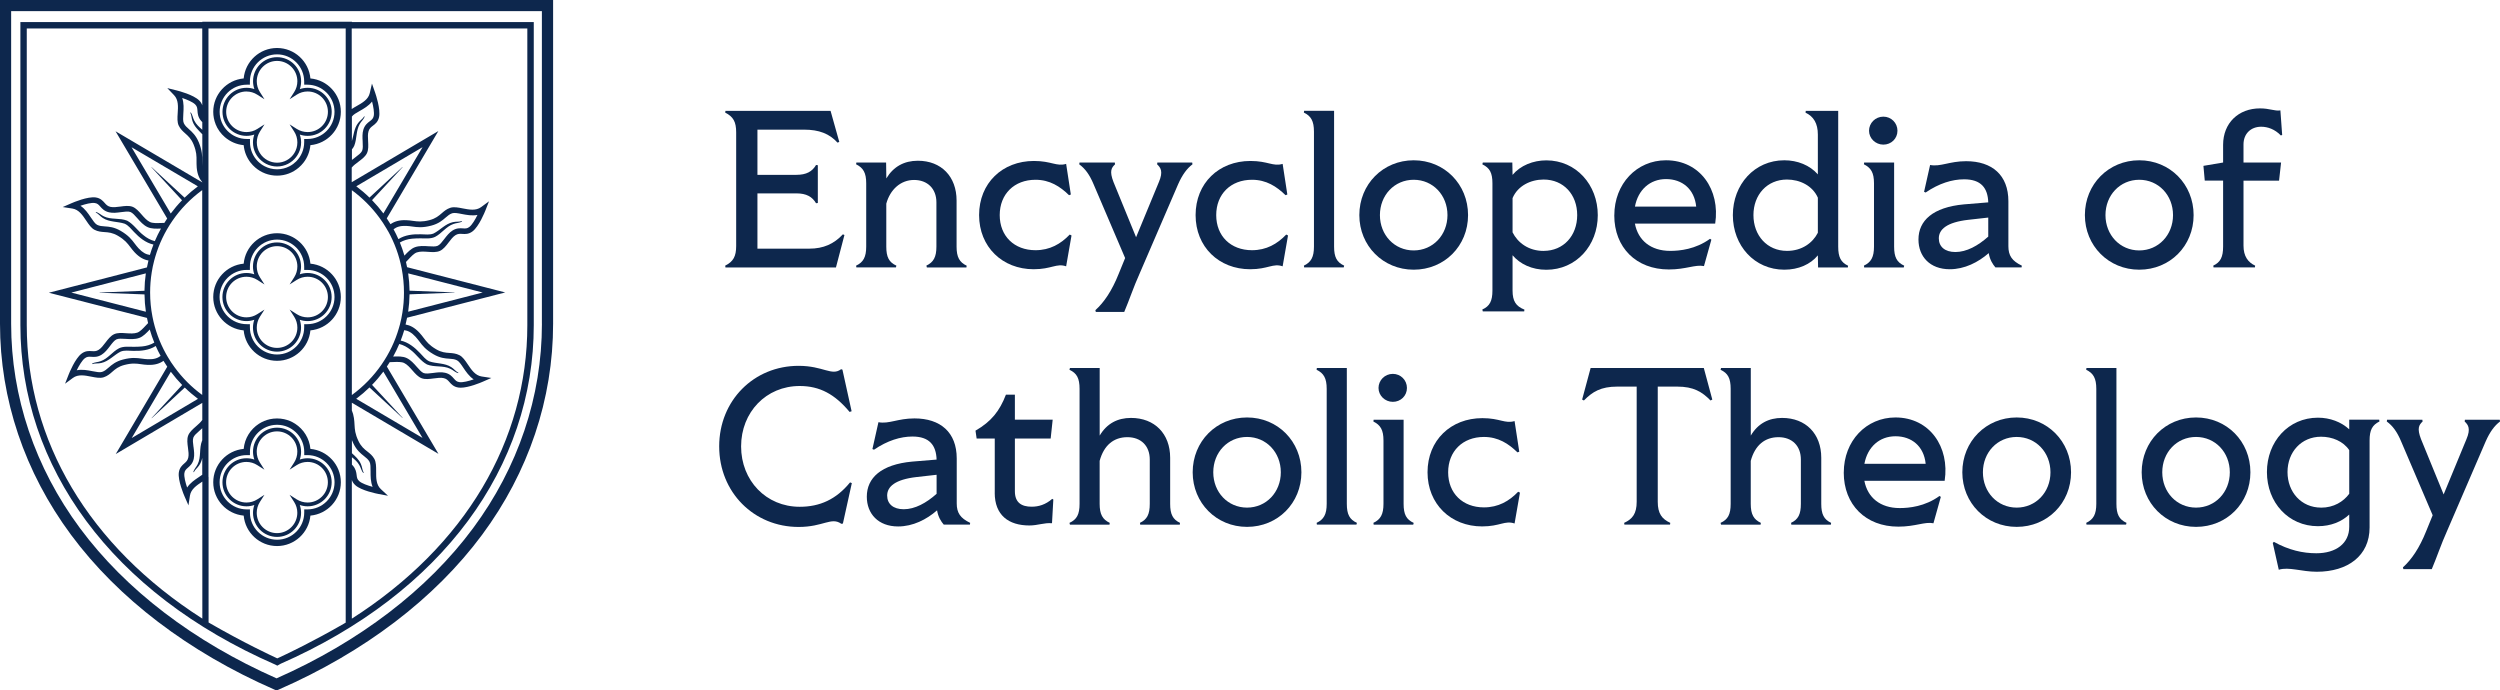
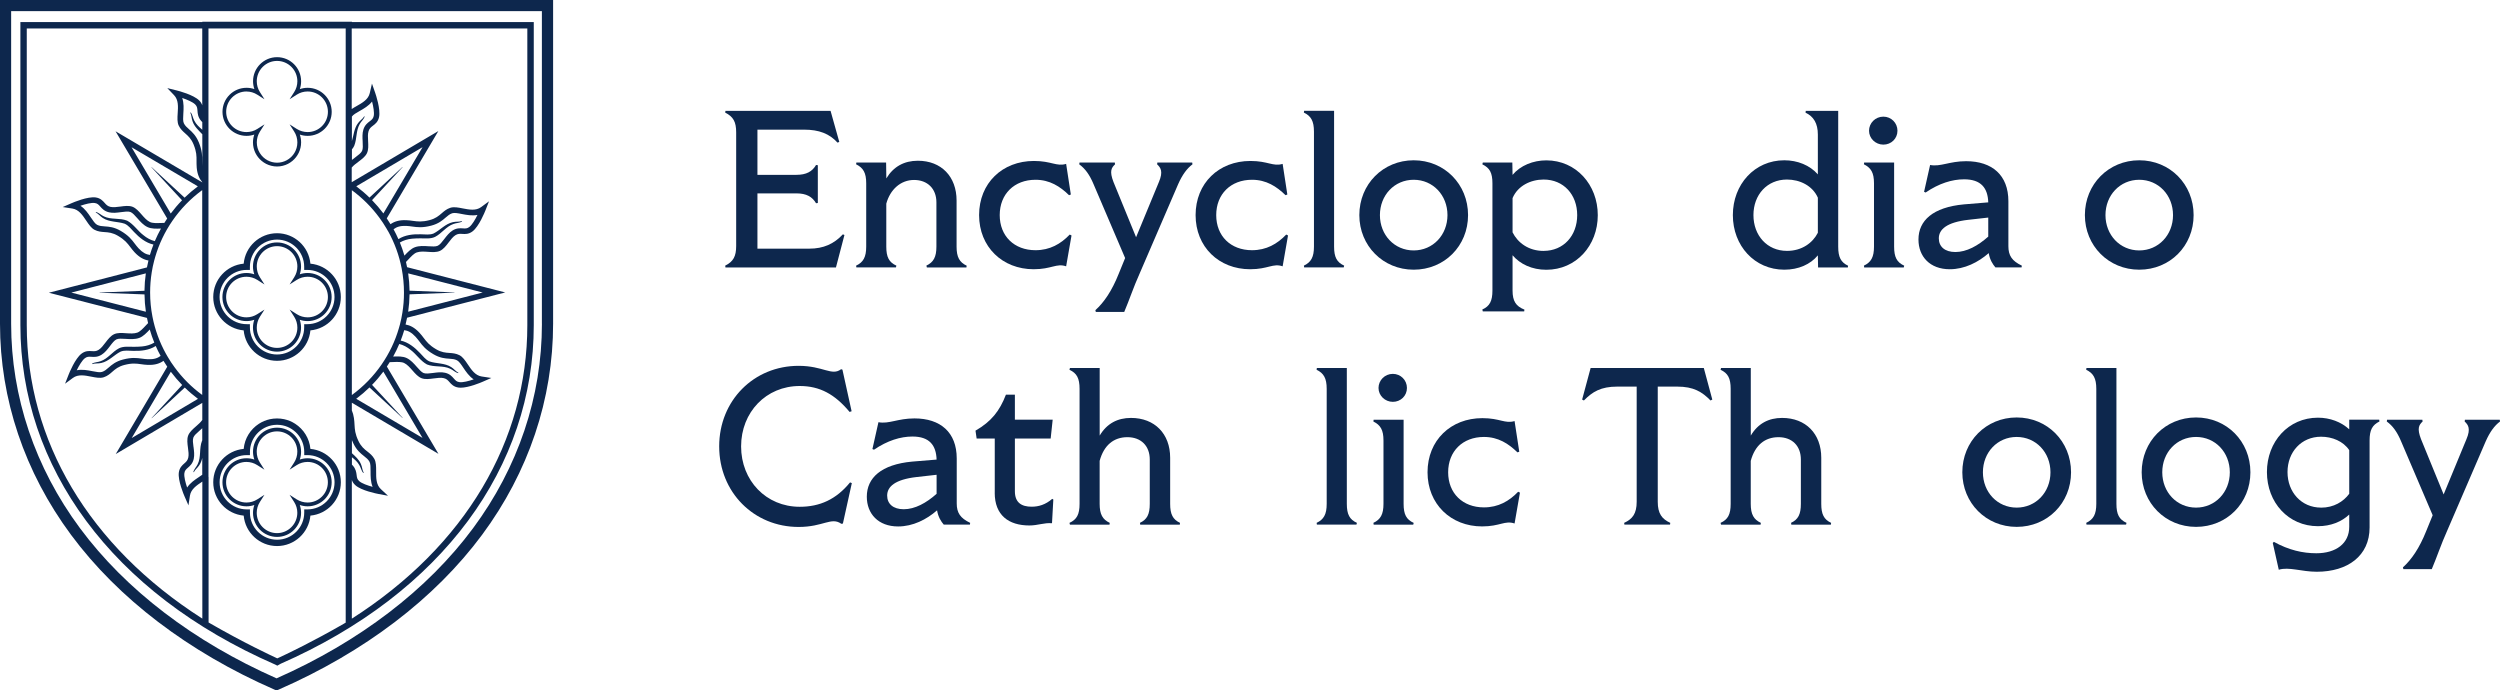
<svg xmlns="http://www.w3.org/2000/svg" viewBox="0 0 659.46 182.14" id="Layer_2">
  <defs>
    <style>.cls-1{fill:#0d274d;stroke-width:0px;}</style>
  </defs>
  <g id="Final_Logos">
    <path d="m189.71,117.74c0-12.1,9.15-21.24,20.95-21.24,6.55,0,8.73,2.77,11.21.89l.35.12,2.42,10.97-.53.18c-3.89-4.66-7.85-6.84-13.16-6.84-8.85,0-15.46,6.9-15.46,15.93s6.61,15.93,15.46,15.93c5.31,0,9.62-1.95,13.28-6.43l.47.18-2.36,10.68-.41.06c-2.66-1.89-4.72.83-11.27.83-11.8,0-20.95-9.15-20.95-21.24Z" class="cls-1" />
    <path d="m247.18,134.62c-2.77,2.42-6.37,4.25-10.27,4.25-5.25,0-8.26-3.36-8.26-7.85,0-4.96,3.78-8.5,11.98-9.26l6.43-.53c-.12-3.78-1.89-6.08-6.37-6.08-3.13,0-6.61,1.06-10.15,3.48l-.41-.18,1.59-7.08c2.77.53,5.07-1,9.5-1,6.84,0,11.15,3.66,11.15,10.56v11.86c0,2.48.94,3.89,3.54,5.13l-.06.47h-6.9c-.71-.83-1.48-2.01-1.77-3.78Zm-8.79-.29c2.95,0,5.96-1.65,8.67-4.07v-5.02l-5.25.59c-5.72.65-7.79,2.54-7.79,4.9,0,2.18,1.59,3.6,4.37,3.6Z" class="cls-1" />
    <path d="m262.4,130.01v-14.34h-4.78l-.3-2.07c4.19-2.42,6.37-5.19,8.03-9.5h2.36v6.61h9.97l-.53,4.96h-9.44v13.92c0,3.01,1.77,4.07,4.42,4.07,1.83,0,3.66-.53,5.43-2.07l.29.18-.35,6.25c-2.07-.18-3.72.59-5.96.59-5.49,0-9.15-2.71-9.15-8.62Z" class="cls-1" />
    <path d="m300.69,137.92c1.89-.89,2.6-2.24,2.6-5.02v-11.68c0-3.6-2.3-5.9-5.9-5.9s-6.2,2.12-7.32,6.25v11.33c0,2.77.77,4.13,2.66,5.02l-.06.47h-10.44l-.12-.47c1.95-.89,2.66-2.24,2.66-5.02v-30.33c0-2.77-.71-4.13-2.66-5.02l.12-.47h7.85v17.82c1.89-3.19,4.72-4.66,8.26-4.66,6.25,0,10.33,4.19,10.33,10.5v12.16c0,2.77.71,4.13,2.6,5.02l-.06.47h-10.44l-.06-.47Z" class="cls-1" />
-     <path d="m314.61,124.58c0-8.14,6.25-14.46,14.34-14.46s14.34,6.31,14.34,14.46-6.25,14.4-14.34,14.4-14.34-6.31-14.34-14.4Zm14.34,9.32c5.07,0,8.91-4.07,8.91-9.32s-3.83-9.32-8.91-9.32-8.91,4.07-8.91,9.32,3.83,9.32,8.91,9.32Z" class="cls-1" />
    <path d="m347.3,137.92c1.89-.89,2.66-2.24,2.66-5.02v-30.33c0-2.77-.77-4.13-2.66-5.02l.06-.47h7.91v35.82c0,2.77.71,4.13,2.66,5.02l-.12.47h-10.44l-.06-.47Z" class="cls-1" />
    <path d="m362.28,137.92c1.89-.89,2.66-2.24,2.66-5.02v-16.7c0-2.77-.77-4.07-2.66-5.01l.06-.47h7.91v22.19c0,2.77.71,4.13,2.66,5.02l-.12.47h-10.44l-.06-.47Zm5.13-39.3c2.07,0,3.72,1.65,3.72,3.72s-1.65,3.66-3.72,3.66-3.78-1.65-3.78-3.66,1.65-3.72,3.78-3.72Z" class="cls-1" />
    <path d="m376.56,124.58c0-8.44,6.14-14.28,14.46-14.28,4.66,0,5.96,1.53,8.5.77l1.24,8.08-.47.18c-2.36-2.3-5.08-4.07-8.85-4.07-5.61,0-9.44,3.78-9.44,9.32s3.83,9.26,9.44,9.26c3.78,0,6.67-1.65,9.03-4.13l.47.24-1.42,8.14c-2.54-.88-3.83.77-8.56.77-8.26,0-14.4-5.9-14.4-14.28Z" class="cls-1" />
    <path d="m431.73,132.37v-30.39h-5.13c-4.31,0-6.55,1.36-8.79,3.66l-.47-.24,2.24-8.32h29.86l2.24,8.32-.47.24c-2.24-2.3-4.48-3.66-8.79-3.66h-5.13v30.39c0,3.13,1.12,4.54,3.3,5.55l-.06.47h-12.04l-.06-.47c2.18-1,3.3-2.42,3.3-5.55Z" class="cls-1" />
    <path d="m472.44,137.92c1.89-.89,2.6-2.24,2.6-5.02v-11.68c0-3.6-2.3-5.9-5.9-5.9s-6.2,2.12-7.32,6.25v11.33c0,2.77.77,4.13,2.66,5.02l-.06.47h-10.44l-.12-.47c1.95-.89,2.66-2.24,2.66-5.02v-30.33c0-2.77-.71-4.13-2.66-5.02l.12-.47h7.85v17.82c1.89-3.19,4.72-4.66,8.26-4.66,6.25,0,10.33,4.19,10.33,10.5v12.16c0,2.77.71,4.13,2.6,5.02l-.06.47h-10.44l-.06-.47Z" class="cls-1" />
-     <path d="m486.36,124.64c0-8.32,5.9-14.52,13.63-14.52,9.03,0,14.34,7.79,12.98,16.7h-21.18c.83,4.43,4.19,7.2,9.32,7.2,2.48,0,6.67-.41,10.5-3.19l.35.24-1.95,6.96c-2.3-.47-4.72.89-9.26.89-8.62,0-14.4-5.78-14.4-14.28Zm21.6-2.3c-.47-4.66-3.72-7.26-7.96-7.26s-7.38,2.83-8.2,7.26h16.17Z" class="cls-1" />
    <path d="m517.63,124.58c0-8.14,6.25-14.46,14.34-14.46s14.34,6.31,14.34,14.46-6.25,14.4-14.34,14.4-14.34-6.31-14.34-14.4Zm14.34,9.32c5.07,0,8.91-4.07,8.91-9.32s-3.83-9.32-8.91-9.32-8.91,4.07-8.91,9.32,3.83,9.32,8.91,9.32Z" class="cls-1" />
    <path d="m550.31,137.92c1.89-.89,2.66-2.24,2.66-5.02v-30.33c0-2.77-.77-4.13-2.66-5.02l.06-.47h7.91v35.82c0,2.77.71,4.13,2.66,5.02l-.12.47h-10.44l-.06-.47Z" class="cls-1" />
    <path d="m564.94,124.58c0-8.14,6.25-14.46,14.34-14.46s14.34,6.31,14.34,14.46-6.25,14.4-14.34,14.4-14.34-6.31-14.34-14.4Zm14.34,9.32c5.07,0,8.91-4.07,8.91-9.32s-3.83-9.32-8.91-9.32-8.91,4.07-8.91,9.32,3.83,9.32,8.91,9.32Z" class="cls-1" />
    <path d="m601.11,150.31l-1.59-7.08.29-.3c3.95,2.18,7.61,3.01,11.21,3.01,5.19,0,8.67-2.6,8.67-6.96v-3.25c-2.01,1.89-4.84,3.07-8.26,3.07-7.79,0-13.45-6.25-13.45-14.28s5.67-14.34,13.45-14.34c3.19,0,6.14,1.12,8.26,3.07v-2.54h7.91l.06.47c-1.89.94-2.6,2.24-2.6,5.01v22.95c0,7.49-5.78,11.68-13.93,11.68-4.01,0-7.38-1.36-10.03-.53Zm11.15-16.4c3.36,0,5.9-1.59,7.43-3.66v-11.51c-1.59-2.36-4.48-3.54-7.43-3.54-5.19,0-8.85,4.01-8.85,9.32s3.66,9.38,8.85,9.38Z" class="cls-1" />
    <path d="m639.99,140.1l1.71-4.19-8.32-19.47c-1.06-2.54-2.24-4.13-3.78-5.25l.06-.47h9.32l.06.47c-.94.88-1.53,1.77-.41,4.66l5.96,14.57,6.02-14.57c1.18-2.77.47-3.78-.47-4.66l.06-.47h9.2l.06.47c-1.42,1.06-2.66,2.71-3.78,5.25l-10.15,23.54c-1.65,3.66-2.71,6.96-4.07,10.15h-7.49l-.12-.47c2.3-2.07,4.37-5.13,6.14-9.56Z" class="cls-1" />
    <path d="m191.3,70.07c2.12-1.06,2.89-2.42,2.89-5.19v-29.98c0-2.77-.77-4.13-2.89-5.19l.06-.47h27.73l2.3,8.2-.47.18c-2.12-2.36-4.9-3.42-8.79-3.42h-12.33v11.92h10.27c2.66,0,4.19-.88,5.19-2.6l.47.06v9.97l-.47.06c-1-1.71-2.54-2.6-5.19-2.6h-10.27v14.58h13.69c3.72,0,6.49-1.24,8.85-3.78l.41.18-2.24,8.56h-29.15l-.06-.47Z" class="cls-1" />
    <path d="m244.35,70.07c1.89-.89,2.66-2.24,2.66-5.02v-11.68c0-3.6-2.36-5.9-5.9-5.9s-6.31,2.54-7.32,6.25v11.33c0,2.77.71,4.13,2.66,5.02l-.12.47h-10.44l-.06-.47c1.89-.89,2.66-2.24,2.66-5.02v-16.7c0-2.77-.77-4.07-2.66-5.01l.06-.47h7.85l.06,4.19c1.89-3.13,4.72-4.66,8.32-4.66,6.2,0,10.21,4.19,10.21,10.5v12.16c0,2.77.77,4.13,2.66,5.02l-.06.47h-10.44l-.12-.47Z" class="cls-1" />
    <path d="m258.27,56.74c0-8.44,6.14-14.28,14.46-14.28,4.66,0,5.96,1.53,8.5.77l1.24,8.08-.47.18c-2.36-2.3-5.08-4.07-8.85-4.07-5.61,0-9.44,3.78-9.44,9.32s3.83,9.26,9.44,9.26c3.78,0,6.67-1.65,9.03-4.13l.47.24-1.42,8.14c-2.54-.88-3.83.77-8.56.77-8.26,0-14.4-5.9-14.4-14.28Z" class="cls-1" />
    <path d="m295.08,72.26l1.71-4.19-8.32-19.47c-1.06-2.54-2.24-4.13-3.78-5.25l.06-.47h9.32l.06.47c-.94.88-1.53,1.77-.41,4.66l5.96,14.57,6.02-14.57c1.18-2.77.47-3.78-.47-4.66l.06-.47h9.2l.06.47c-1.42,1.06-2.66,2.71-3.78,5.25l-10.15,23.54c-1.65,3.66-2.71,6.96-4.07,10.15h-7.49l-.12-.47c2.3-2.07,4.37-5.13,6.14-9.56Z" class="cls-1" />
    <path d="m315.38,56.74c0-8.44,6.14-14.28,14.46-14.28,4.66,0,5.96,1.53,8.5.77l1.24,8.08-.47.18c-2.36-2.3-5.08-4.07-8.85-4.07-5.61,0-9.44,3.78-9.44,9.32s3.83,9.26,9.44,9.26c3.78,0,6.67-1.65,9.03-4.13l.47.24-1.42,8.14c-2.54-.88-3.83.77-8.56.77-8.26,0-14.4-5.9-14.4-14.28Z" class="cls-1" />
    <path d="m343.94,70.07c1.89-.89,2.66-2.24,2.66-5.02v-30.33c0-2.77-.77-4.13-2.66-5.02l.06-.47h7.91v35.82c0,2.77.71,4.13,2.66,5.02l-.12.47h-10.44l-.06-.47Z" class="cls-1" />
    <path d="m358.57,56.74c0-8.14,6.25-14.46,14.34-14.46s14.34,6.31,14.34,14.46-6.25,14.4-14.34,14.4-14.34-6.31-14.34-14.4Zm14.34,9.32c5.07,0,8.91-4.07,8.91-9.32s-3.83-9.32-8.91-9.32-8.91,4.07-8.91,9.32,3.83,9.32,8.91,9.32Z" class="cls-1" />
    <path d="m391.02,81.64c1.95-.88,2.66-2.24,2.66-5.02v-28.26c0-2.77-.71-4.07-2.66-5.01l.12-.47h7.79l.06,3.25c2.07-2.48,5.43-3.83,8.91-3.83,7.85,0,13.57,6.43,13.57,14.46s-5.72,14.4-13.57,14.4c-3.78,0-6.9-1.47-8.91-3.83v9.32c0,2.77.88,4.13,3.13,5.02l-.06.47h-10.92l-.12-.47Zm16.17-15.46c5.25,0,8.85-4.01,8.85-9.44s-3.6-9.38-8.85-9.38c-3.42,0-6.84,1.65-8.2,4.9v9.03c1.36,2.71,4.19,4.9,8.2,4.9Z" class="cls-1" />
-     <path d="m425.83,56.8c0-8.32,5.9-14.52,13.63-14.52,9.03,0,14.34,7.79,12.98,16.7h-21.18c.83,4.43,4.19,7.2,9.32,7.2,2.48,0,6.67-.41,10.5-3.19l.35.24-1.95,6.96c-2.3-.47-4.72.89-9.26.89-8.62,0-14.4-5.78-14.4-14.28Zm21.6-2.3c-.47-4.66-3.72-7.26-7.96-7.26s-7.38,2.83-8.2,7.26h16.17Z" class="cls-1" />
    <path d="m479.52,67.36c-1.95,2.36-5.07,3.78-8.85,3.78-7.85,0-13.57-6.31-13.57-14.4s5.72-14.46,13.57-14.46c3.48,0,6.73,1.3,8.85,3.72v-10.5c0-2.95-1.12-4.78-3.25-5.78l.06-.47h8.56v35.82c0,2.77.71,4.13,2.6,5.02l-.06.47h-7.85l-.06-3.19Zm-8.14-1.18c3.95,0,6.79-2.12,8.14-4.78v-9.26c-1.42-3.19-4.78-4.78-8.14-4.78-5.25,0-8.85,4.01-8.85,9.38s3.6,9.44,8.85,9.44Z" class="cls-1" />
    <path d="m491.67,70.07c1.89-.89,2.66-2.24,2.66-5.02v-16.7c0-2.77-.77-4.07-2.66-5.01l.06-.47h7.91v22.19c0,2.77.71,4.13,2.66,5.02l-.12.47h-10.44l-.06-.47Zm5.13-39.3c2.07,0,3.72,1.65,3.72,3.72s-1.65,3.66-3.72,3.66-3.78-1.65-3.78-3.66,1.65-3.72,3.78-3.72Z" class="cls-1" />
    <path d="m524.59,66.77c-2.77,2.42-6.37,4.25-10.27,4.25-5.25,0-8.26-3.36-8.26-7.85,0-4.96,3.78-8.5,11.98-9.26l6.43-.53c-.12-3.78-1.89-6.08-6.37-6.08-3.13,0-6.61,1.06-10.15,3.48l-.41-.18,1.59-7.08c2.77.53,5.07-1,9.5-1,6.84,0,11.15,3.66,11.15,10.56v11.86c0,2.48.94,3.89,3.54,5.13l-.06.47h-6.9c-.71-.83-1.48-2.01-1.77-3.78Zm-8.79-.29c2.95,0,5.96-1.65,8.67-4.07v-5.02l-5.25.59c-5.72.65-7.79,2.54-7.79,4.9,0,2.18,1.59,3.6,4.37,3.6Z" class="cls-1" />
    <path d="m549.96,56.74c0-8.14,6.25-14.46,14.34-14.46s14.34,6.31,14.34,14.46-6.25,14.4-14.34,14.4-14.34-6.31-14.34-14.4Zm14.34,9.32c5.07,0,8.91-4.07,8.91-9.32s-3.83-9.32-8.91-9.32-8.91,4.07-8.91,9.32,3.83,9.32,8.91,9.32Z" class="cls-1" />
-     <path d="m583.82,70.07c1.89-.89,2.6-2.24,2.6-5.02v-17.41h-4.84l-.35-3.89,5.19-.88v-4.66c0-5.78,4.07-9.62,9.74-9.62,2.6,0,3.84.77,5.37.53l.47,6.49-.35.12c-1.59-1.65-3.48-2.3-5.19-2.3-2.71,0-4.66,1.83-4.66,4.66v4.78h9.91l-.53,4.78h-9.38v17.17c0,2.77,1.18,4.37,3.07,5.25l-.06.47h-10.92l-.06-.47Z" class="cls-1" />
    <path d="m0,0v85.39c0,19.9,6.48,39.15,18.74,55.69,12.45,16.8,30.99,30.91,53.62,40.81l.59.26.59-.26c22.62-9.9,41.17-24.01,53.62-40.81,12.26-16.54,18.74-35.8,18.74-55.69V0H0Zm142.95,85.39c0,19.26-6.28,37.91-18.16,53.94-12.03,16.24-29.95,29.93-51.84,39.61-21.89-9.68-39.81-23.37-51.85-39.61C9.22,123.3,2.94,104.65,2.94,85.39V2.94h140v82.45Z" class="cls-1" />
    <path d="m22.75,137.42c5.72,7.72,12.79,14.83,21.03,21.13,8.39,6.42,18.02,12.03,28.63,16.67l.08.03.66.34.8-.45s.01,0,.03-.02c0,0,.02-.01.03-.02,10.51-4.61,20.06-10.19,28.39-16.56,8.23-6.3,15.3-13.41,21.03-21.13,5.68-7.66,10.03-15.93,12.95-24.6,2.93-8.69,4.42-17.79,4.42-27.03V5.82h-47.97v-.08h-39.46v.08H5.38v79.97c0,9.24,1.48,18.34,4.41,27.03,2.92,8.66,7.28,16.94,12.96,24.6Zm28.29-19.52c-.13-.97-.26-1.9-.03-2.5.21-.56.9-1.16,1.63-1.8.23-.21.47-.42.71-.64v3.22s-.04.07-.06.1c-.8,1.98-.19,4.23-1.14,6.15-.31.71-.96,1.29-1.15,2.08l.13.05c.32-.71,1.01-1.15,1.46-1.88.38-.58.61-1.22.76-1.88v4.43c-.28.21-.58.41-.9.62-1.06.71-2.3,1.54-3.09,2.75-.44-1.29-.85-2.85-.73-3.77.1-.73.44-1.02.95-1.47.55-.48,1.24-1.08,1.52-2.31.23-1.01.08-2.1-.05-3.15Zm-10.33-27.53c-.98.58-2.11.92-3.25,1.02-.77.07-1.54.1-2.31.09-1.17-.01-2.61-.17-3.75.39-1.79.93-2.92,2.74-4.84,3.4-.72.29-1.6.23-2.28.66l.06.12c.73-.28,1.53-.09,2.36-.3,2-.42,3.38-2.13,5.12-3,1.06-.42,2.14-.21,3.3-.2,2.05.07,4.22-.16,5.96-1.28,0,0,0,0,0,0,.39.89.82,1.76,1.29,2.61-.8.61-1.79.94-3.34.88-.59-.02-1.09-.09-1.62-.16-1.3-.18-2.65-.37-4.97.24-1.93.5-2.96,1.4-3.79,2.12-.59.52-1.06.93-1.75,1.15-.57.18-1.52,0-2.53-.2-1.26-.25-2.72-.53-4.13-.24.6-1.22,1.41-2.62,2.15-3.18.58-.44,1.03-.41,1.71-.37.73.05,1.64.11,2.71-.56.88-.55,1.55-1.42,2.19-2.26.6-.79,1.16-1.53,1.74-1.79.55-.24,1.46-.18,2.42-.12,1.14.07,2.44.16,3.56-.25,1.05-.38,1.93-1.32,2.78-2.22.34,1.19.75,2.35,1.21,3.48Zm3.05,2.93h0c-1.66-3.01-2.88-6.3-3.55-9.79-.4-2.05-.61-4.18-.61-6.34,0-1.81.14-3.59.42-5.32.16-1.04.38-2.06.64-3.06.08-.33.17-.65.27-.97,1-3.45,2.55-6.68,4.55-9.58,2.13-3.1,4.77-5.82,7.8-8.05.02-.02.04-.03.06-.05v54.04c-2.78-2.03-5.23-4.48-7.26-7.26-.66-.89-1.28-1.82-1.84-2.79-.17-.28-.33-.56-.49-.85Zm-2.91-29.68c-1.1-.28-2.14-.85-3.01-1.58-1.54-1.16-2.56-2.88-4.3-3.83-1.98-.8-4.23-.19-6.15-1.14-.71-.31-1.29-.96-2.08-1.15l-.05.13c.71.32,1.15,1.01,1.88,1.46,1.71,1.12,3.89.88,5.74,1.5,1.04.46,1.66,1.36,2.48,2.19,1.4,1.49,3.1,2.87,5.12,3.31,0,0,0,0,0,0-.35.9-.67,1.81-.94,2.74-1-.13-1.92-.61-2.98-1.74-.4-.43-.71-.84-1.03-1.26-.79-1.05-1.61-2.13-3.69-3.35-1.72-1.01-3.08-1.11-4.18-1.18-.79-.05-1.41-.1-2.05-.42-.53-.28-1.07-1.08-1.64-1.93-.71-1.06-1.55-2.3-2.75-3.09,1.28-.44,2.85-.86,3.77-.73.72.1,1.02.44,1.47.95.48.55,1.09,1.23,2.32,1.51,1.01.24,2.1.09,3.15-.05.97-.13,1.89-.26,2.49-.03.56.22,1.16.9,1.8,1.63.75.86,1.61,1.84,2.69,2.34,1.01.48,2.3.44,3.55.39-.6,1.07-1.13,2.18-1.62,3.31Zm11.6-26.05c-.75-1.84-1.77-2.75-2.59-3.48-.59-.52-1.06-.94-1.37-1.59-.26-.55-.19-1.51-.13-2.53.08-1.28.18-2.77-.3-4.13,1.29.44,2.78,1.06,3.44,1.72.51.52.54.97.59,1.65.05.73.11,1.64.91,2.61.11.13.23.26.36.39v2.02c-.82-.71-1.62-1.42-2.11-2.41-.38-.68-.44-1.55-.95-2.18l-.11.08c.37.68.29,1.5.61,2.3.48,1.39,1.58,2.36,2.57,3.4v8.42c-.03-.47-.03-.9-.03-1.35.01-1.32.02-2.68-.88-4.91Zm-3.75,14.58l-8.72-8.07-.04.04,8.08,8.71c-1.07,1.09-2.06,2.26-2.98,3.49l-10.34-17.48,17.49,10.31c-1.23.92-2.4,1.92-3.5,2.99Zm-.64,49.4l-8.07,8.72.04.04,8.71-8.08h0c1.09,1.07,2.26,2.06,3.48,2.98l-17.48,10.34,10.32-17.49c.92,1.23,1.92,2.4,3,3.5Zm6.93,24.27V49.28s0-.26,0-.26V7.5h36.2v97.81s0,.79,0,.79v58.14c-.15.09-.3.18-.45.26-.01,0-.03.02-.04.03-8.24,4.74-14.64,7.79-16.79,8.79-.09.04-.17.08-.25.11-.04.02-.08.04-.11.05-.21.1-.35.16-.4.18,0,0-.02,0-.02,0,0,0,0,0,0,0h0s-.06-.03-.13-.06c-1.13-.52-8.69-4.03-17.98-9.4v-38.4Zm40.67-88.49c.05.98.11,1.91-.16,2.49-.26.54-.99,1.09-1.76,1.67-.3.22-.61.45-.91.7v-2.79c.25-.29.46-.61.61-.95.75-1.87.43-3.99,1.45-5.73.36-.69,1.06-1.22,1.3-1.99l-.12-.05c-.37.68-1.1,1.07-1.6,1.76-1.06,1.38-1.17,3.18-1.65,4.79v-6.48c.33-.5,1.16-.97,2.03-1.46,1.11-.63,2.41-1.37,3.29-2.51.34,1.32.63,2.91.44,3.82-.16.71-.51.98-1.05,1.39-.58.44-1.31.99-1.68,2.19-.31.99-.25,2.08-.19,3.14Zm9.8,26.65c.98-.58,2.11-.92,3.25-1.02.77-.07,1.54-.1,2.31-.09,1.17.01,2.61.17,3.75-.39,1.79-.93,2.92-2.74,4.84-3.4.72-.29,1.6-.23,2.28-.66l-.06-.12c-.73.28-1.53.09-2.36.3-2,.42-3.38,2.13-5.12,3-1.06.42-2.14.21-3.3.2-2.05-.07-4.23.16-5.96,1.28,0,0,0,0,0,0-.39-.89-.82-1.76-1.28-2.61.8-.61,1.79-.95,3.34-.88.58.03,1.08.09,1.62.17,1.3.18,2.65.37,4.98-.24,1.93-.5,2.96-1.4,3.79-2.12.6-.52,1.07-.92,1.75-1.15.58-.18,1.53,0,2.53.2,1.25.24,2.72.53,4.13.24-.6,1.22-1.41,2.62-2.15,3.18-.58.44-1.03.42-1.71.37-.73-.05-1.64-.11-2.71.56-.88.55-1.54,1.42-2.19,2.26-.6.78-1.16,1.52-1.75,1.78-.55.24-1.46.18-2.42.12-1.14-.08-2.44-.16-3.56.25-1.05.38-1.93,1.31-2.78,2.22-.34-1.19-.75-2.35-1.21-3.48Zm-3.05-2.93s0,0,0,0c1.67,3.02,2.88,6.32,3.55,9.81.39,2.05.6,4.16.6,6.32,0,1.81-.14,3.58-.42,5.31-.16,1.04-.38,2.07-.64,3.08-.08.32-.17.65-.27.96-1,3.47-2.56,6.7-4.57,9.61-2.13,3.09-4.77,5.81-7.79,8.02,0,0-.02.02-.03.03,0,0-.02.01-.03.02v-54.04c2.77,2.03,5.22,4.47,7.25,7.24.67.9,1.29,1.84,1.85,2.8l.49.85Zm2.9,29.68s0,0,0,0c1.1.28,2.14.85,3.02,1.58,1.54,1.16,2.56,2.88,4.3,3.83,1.98.8,4.23.19,6.15,1.14.71.31,1.29.96,2.08,1.15l.05-.13c-.71-.32-1.15-1.01-1.88-1.46-1.71-1.12-3.89-.88-5.74-1.5-1.04-.45-1.66-1.36-2.48-2.19-1.4-1.49-3.1-2.87-5.12-3.31,0,0,0,0,0,0,.35-.9.66-1.82.94-2.75,1,.13,1.93.6,2.98,1.74.39.43.7.83,1.03,1.26.79,1.05,1.61,2.13,3.69,3.35,1.72,1.01,3.08,1.11,4.18,1.18.79.05,1.41.1,2.05.43.53.28,1.08,1.08,1.64,1.93.71,1.06,1.55,2.3,2.75,3.09-1.29.44-2.85.86-3.77.73-.73-.1-1.02-.44-1.47-.95-.48-.55-1.08-1.24-2.31-1.52-1.01-.24-2.1-.09-3.15.05-.98.13-1.9.25-2.5.03-.56-.22-1.16-.9-1.8-1.63-.76-.86-1.61-1.84-2.69-2.34-1.02-.48-2.31-.44-3.55-.39.6-1.07,1.13-2.18,1.61-3.32Zm-7.03,37.69c-1.31-.36-2.84-.89-3.53-1.51-.54-.49-.6-.93-.68-1.61-.09-.73-.21-1.63-1.06-2.55-.06-.06-.12-.13-.18-.18v-1.96c.74.58,1.45,1.2,1.93,2.04.42.66.53,1.52,1.08,2.12l.11-.08c-.41-.66-.38-1.48-.74-2.26-.5-1.18-1.45-2.03-2.38-2.88v-3.46c.11.28.24.58.39.89.86,1.8,1.93,2.64,2.79,3.32.62.49,1.11.87,1.46,1.5.29.53.28,1.5.28,2.52,0,1.28-.01,2.77.54,4.1Zm-.82-26.22h0s8.72,8.07,8.72,8.07l.04-.04-8.08-8.71c1.07-1.09,2.06-2.26,2.98-3.49l10.33,17.48-17.49-10.32c1.23-.92,2.4-1.92,3.5-2.99Zm.67-49.4h0s8.08-8.72,8.08-8.72l-.04-.04-8.71,8.08s0,0,0,0c-1.09-1.07-2.26-2.06-3.48-2.98l17.48-10.32-10.33,17.48c-.92-1.23-1.92-2.4-2.99-3.5ZM139.1,7.5v78.29c0,30.37-16.25,58.19-46.29,77.4v-36.59c.15.46.42.94.94,1.4,1.58,1.42,5.62,2.21,6.07,2.3l2.53.47-1.89-1.75c-1.26-1.16-1.25-2.97-1.24-4.71,0-1.22,0-2.37-.46-3.24-.5-.9-1.18-1.44-1.84-1.96-.82-.64-1.67-1.31-2.37-2.79-.9-1.9-.96-3.01-1.03-4.28-.03-.55-.06-1.12-.16-1.77-.12-.78-.3-1.44-.55-2v-2.04l22.85,13.49-13.61-23.03c.26-.38.51-.77.75-1.16.3,0,.61-.01.93-.03,1.07-.04,2.18-.08,2.87.25.8.38,1.52,1.19,2.21,1.98.76.87,1.48,1.68,2.38,2.03.95.37,2.11.21,3.23.06.92-.12,1.87-.25,2.61-.08.76.17,1.1.56,1.53,1.05.49.56,1.11,1.26,2.38,1.44.18.03.36.04.55.04,2.16,0,5.37-1.37,5.76-1.54l2.36-1.03-2.55-.39c-1.7-.26-2.7-1.75-3.67-3.2-.68-1.01-1.32-1.97-2.2-2.42-.92-.47-1.79-.53-2.63-.59-1.04-.07-2.11-.14-3.53-.98-1.82-1.07-2.48-1.95-3.26-2.97-.33-.44-.67-.89-1.12-1.37-1.3-1.41-2.52-1.98-3.67-2.18.15-.59.28-1.19.4-1.79l25.89-6.67-25.89-6.66c-.09-.46-.19-.92-.29-1.38.21-.21.42-.43.63-.66.73-.78,1.48-1.59,2.21-1.85.84-.3,1.92-.24,2.96-.16,1.15.08,2.24.15,3.13-.24.93-.42,1.64-1.34,2.32-2.24.56-.74,1.14-1.5,1.79-1.91.66-.41,1.17-.38,1.82-.34.74.05,1.68.11,2.7-.67,1.7-1.29,3.23-5.1,3.4-5.53l.94-2.4-2.08,1.53c-1.38,1.02-3.15.67-4.86.34-1.2-.24-2.33-.46-3.26-.16-.98.32-1.64.89-2.28,1.45-.79.68-1.6,1.39-3.19,1.8-2.04.53-3.13.37-4.4.2-.54-.08-1.11-.16-1.76-.18-1.92-.08-3.2.38-4.15,1.06-.32-.52-.64-1.03-.99-1.54l13.61-23.03-22.85,13.49v-3.86c.47-.57,1.14-1.07,1.8-1.56.92-.69,1.79-1.35,2.21-2.22.44-.92.37-2.09.31-3.21-.05-.92-.11-1.88.12-2.61.23-.74.64-1.05,1.16-1.45.6-.45,1.34-1.01,1.61-2.26.45-2.08-.87-5.97-1.02-6.41l-.85-2.43-.58,2.51c-.38,1.67-1.95,2.56-3.47,3.42-.45.26-.89.5-1.29.78V7.5h46.29Zm-31.07,70.14h0s11.86-.45,11.86-.45v-.06l-11.86-.45h0c-.02-1.55-.14-3.07-.36-4.57l19.65,5.05-19.65,5.06c.22-1.5.34-3.03.36-4.58ZM7.06,7.5h46.29v20.29c-.14-.42-.37-.85-.8-1.28-1.5-1.52-5.48-2.54-5.92-2.65l-2.5-.62,1.78,1.86c1.19,1.24,1.08,3.03.96,4.77-.08,1.22-.15,2.37.27,3.26.44.93,1.1,1.51,1.73,2.07.78.69,1.58,1.4,2.2,2.92.79,1.95.78,3.06.77,4.34,0,.55,0,1.12.05,1.77.16,1.8.73,2.97,1.46,3.82v.06l-22.87-13.48,13.62,23.01c-.26.38-.51.76-.75,1.16-.3,0-.61,0-.92.02-1.07.04-2.18.08-2.87-.25-.81-.38-1.52-1.19-2.21-1.98-.76-.87-1.48-1.68-2.38-2.04-.95-.37-2.11-.21-3.22-.06-.92.12-1.87.25-2.62.08-.76-.18-1.1-.56-1.53-1.05-.5-.56-1.11-1.26-2.38-1.44-2.11-.29-5.89,1.32-6.32,1.51l-2.36,1.03,2.54.39c1.7.26,2.7,1.75,3.67,3.2.68,1.01,1.32,1.97,2.2,2.42.92.47,1.79.53,2.63.59,1.04.07,2.11.15,3.53.98,1.82,1.07,2.49,1.95,3.26,2.97.33.44.68.89,1.12,1.37,1.3,1.4,2.52,1.98,3.67,2.18-.15.6-.28,1.21-.4,1.82l-25.88,6.68,25.89,6.64c.08.46.18.91.29,1.37-.21.21-.42.43-.63.66-.73.78-1.48,1.59-2.21,1.85-.84.3-1.92.23-2.96.16-1.15-.08-2.24-.15-3.12.24-.94.42-1.64,1.34-2.33,2.24-.56.74-1.14,1.5-1.79,1.9-.66.42-1.17.38-1.82.34-.74-.05-1.67-.11-2.7.67-1.7,1.29-3.23,5.1-3.4,5.53l-.94,2.4,2.07-1.53c1.38-1.02,3.15-.67,4.86-.33,1.19.24,2.33.46,3.26.16.98-.32,1.64-.89,2.27-1.45.79-.69,1.6-1.39,3.19-1.8,2.04-.53,3.13-.38,4.4-.2.54.08,1.11.16,1.76.18,1.92.08,3.2-.38,4.15-1.07.32.53.65,1.04,1,1.55l-13.59,23.04,22.83-13.5v4.51c-.43.61-1.07,1.17-1.69,1.71-.87.76-1.68,1.48-2.03,2.38-.37.95-.21,2.11-.06,3.23.13.92.25,1.87.08,2.62-.18.76-.56,1.1-1.05,1.53-.56.49-1.26,1.11-1.44,2.38-.29,2.11,1.32,5.89,1.51,6.31l1.03,2.36.39-2.55c.26-1.7,1.75-2.7,3.2-3.67.03-.02.05-.03.07-.05v36.15C23.32,143.98,7.06,116.15,7.06,85.79V7.5Zm31.06,69.2h0s-11.86.46-11.86.46v.06s11.86.44,11.86.44h0c.02,1.55.14,3.08.36,4.57l-19.66-5.05,19.65-5.07c-.22,1.5-.34,3.03-.36,4.58Z" class="cls-1" />
    <path d="m64.28,87.15c.41,4.5,4.2,8.03,8.8,8.03s8.39-3.53,8.8-8.03c4.5-.41,8.03-4.2,8.03-8.8s-3.53-8.39-8.03-8.8c-.41-4.5-4.2-8.03-8.8-8.03s-8.39,3.53-8.8,8.03c-4.5.41-8.03,4.2-8.03,8.8s3.54,8.4,8.03,8.8Zm.8-15.95h.84v-.84c0-3.95,3.21-7.16,7.16-7.16s7.16,3.21,7.16,7.16v.84h.84c3.95,0,7.16,3.21,7.16,7.15s-3.21,7.16-7.16,7.16h-.84v.84c0,3.95-3.21,7.16-7.16,7.16s-7.16-3.21-7.16-7.16v-.84h-.84c-3.95,0-7.16-3.21-7.16-7.16s3.21-7.15,7.16-7.15Z" class="cls-1" />
    <path d="m65.01,84.7c.71,0,1.41-.12,2.07-.35-.23.66-.35,1.36-.35,2.07,0,3.5,2.84,6.34,6.34,6.34s6.34-2.84,6.34-6.34c0-.71-.12-1.41-.34-2.07.66.23,1.36.35,2.07.35,3.5,0,6.34-2.85,6.34-6.35s-2.85-6.34-6.34-6.34c-.71,0-1.41.12-2.07.35.23-.66.34-1.36.34-2.07,0-3.5-2.84-6.34-6.34-6.34s-6.34,2.84-6.34,6.34c0,.71.12,1.41.35,2.07-.66-.23-1.36-.35-2.07-.35-3.5,0-6.34,2.85-6.34,6.34s2.84,6.35,6.34,6.35Zm0-11.7c1.02,0,2.01.29,2.86.83l1.9,1.21-1.21-1.89c-.55-.86-.83-1.84-.83-2.87,0-2.95,2.4-5.35,5.35-5.35s5.36,2.4,5.36,5.35c0,1.02-.29,2.01-.84,2.87l-1.21,1.89,1.89-1.21c.85-.54,1.84-.83,2.87-.83,2.95,0,5.35,2.4,5.35,5.35s-2.4,5.36-5.35,5.36c-1.02,0-2.01-.29-2.87-.84l-1.89-1.21,1.21,1.89c.55.86.84,1.84.84,2.87,0,2.95-2.4,5.35-5.36,5.35s-5.35-2.4-5.35-5.35c0-1.02.29-2.01.83-2.87l1.21-1.89-1.9,1.21c-.85.55-1.84.84-2.86.84-2.95,0-5.36-2.4-5.36-5.36s2.4-5.35,5.36-5.35Z" class="cls-1" />
-     <path d="m56.86,32.74c.53,1.34,1.38,2.52,2.46,3.44,1.36,1.17,3.07,1.94,4.96,2.11.16,1.73.81,3.31,1.82,4.61.37.47.78.9,1.23,1.29,1.55,1.34,3.55,2.14,5.75,2.14s4.21-.8,5.75-2.14c.45-.38.86-.82,1.23-1.29,1.01-1.29,1.66-2.88,1.82-4.61,4.5-.41,8.03-4.2,8.03-8.8s-3.53-8.39-8.03-8.8c-.41-4.5-4.2-8.03-8.8-8.03s-8.39,3.53-8.8,8.03c-4.5.41-8.03,4.2-8.03,8.8,0,1.14.22,2.24.62,3.24h0Zm8.22-10.4h.84v-.84c0-3.95,3.21-7.16,7.16-7.16s7.16,3.21,7.16,7.16v.84h.84c3.95,0,7.16,3.21,7.16,7.16s-3.21,7.16-7.16,7.16h-.84v.84c0,1.98-.81,3.78-2.11,5.08-.52.51-1.11.95-1.76,1.28-.98.51-2.1.8-3.28.8s-2.29-.29-3.28-.8c-.65-.34-1.25-.77-1.76-1.28-1.3-1.3-2.11-3.1-2.11-5.08v-.84h-.84c-3.95,0-7.16-3.21-7.16-7.16s3.21-7.16,7.16-7.16Z" class="cls-1" />
    <path d="m65.01,35.84c.71,0,1.41-.12,2.07-.34-.23.66-.35,1.36-.35,2.07,0,1.96.89,3.71,2.29,4.87.73.61,1.59,1.06,2.54,1.29.49.13,1,.19,1.52.19s1.03-.06,1.52-.19c.95-.23,1.81-.68,2.54-1.29,1.39-1.16,2.29-2.92,2.29-4.87,0-.71-.12-1.41-.34-2.07.66.23,1.36.34,2.07.34,3.5,0,6.34-2.84,6.34-6.34s-2.85-6.34-6.34-6.34c-.71,0-1.41.12-2.07.34.23-.66.34-1.36.34-2.07,0-3.5-2.84-6.35-6.34-6.35s-6.34,2.85-6.34,6.35c0,.71.12,1.41.35,2.07-.66-.23-1.36-.34-2.07-.34-3.5,0-6.34,2.84-6.34,6.34s2.84,6.34,6.34,6.34Zm0-11.7c1.02,0,2.01.29,2.86.84l1.9,1.21-1.21-1.9c-.55-.85-.83-1.84-.83-2.86,0-2.95,2.4-5.36,5.35-5.36s5.36,2.4,5.36,5.36c0,1.02-.29,2.01-.84,2.86l-1.21,1.89,1.89-1.21c.85-.55,1.84-.84,2.87-.84,2.95,0,5.35,2.4,5.35,5.36s-2.4,5.35-5.35,5.35c-1.02,0-2.01-.29-2.87-.83l-1.89-1.21,1.21,1.9c.55.85.84,1.84.84,2.86,0,2.05-1.15,3.83-2.84,4.73-.75.4-1.61.63-2.51.63s-1.76-.23-2.51-.63c-1.69-.9-2.84-2.68-2.84-4.73,0-1.02.29-2.01.83-2.86l1.21-1.9-1.9,1.21c-.85.55-1.84.83-2.86.83-2.95,0-5.36-2.4-5.36-5.35s2.4-5.36,5.36-5.36Z" class="cls-1" />
    <path d="m81.88,136.01c4.5-.41,8.03-4.2,8.03-8.8s-3.53-8.39-8.03-8.8c-.25-2.77-1.79-5.18-4.01-6.62-.87-.57-1.85-.98-2.9-1.21-.61-.13-1.24-.2-1.89-.2s-1.28.07-1.89.2c-1.05.23-2.03.65-2.9,1.21-2.22,1.44-3.76,3.84-4.01,6.62-4.5.41-8.03,4.2-8.03,8.8s3.54,8.39,8.03,8.8c.41,4.5,4.2,8.03,8.8,8.03s8.39-3.54,8.8-8.03Zm-15.95-.8v-.84h-.84c-3.95,0-7.16-3.21-7.16-7.16s3.21-7.16,7.16-7.16h.84v-.84c0-3.66,2.76-6.69,6.32-7.11.27-.03.55-.05.84-.05s.56.02.84.05c3.55.41,6.32,3.44,6.32,7.11v.84h.84c3.95,0,7.16,3.21,7.16,7.16s-3.21,7.16-7.16,7.16h-.84v.84c0,3.95-3.21,7.16-7.16,7.16s-7.16-3.21-7.16-7.16Z" class="cls-1" />
    <path d="m79.42,135.28c0-.71-.12-1.41-.34-2.07.66.23,1.36.35,2.07.35,3.5,0,6.34-2.84,6.34-6.34s-2.85-6.34-6.34-6.34c-.71,0-1.41.12-2.07.34.23-.66.34-1.36.34-2.07,0-3.5-2.84-6.34-6.34-6.34s-6.34,2.85-6.34,6.34c0,.71.12,1.41.35,2.07-.66-.23-1.36-.34-2.07-.34-3.5,0-6.34,2.84-6.34,6.34s2.84,6.34,6.34,6.34c.71,0,1.41-.12,2.07-.35-.23.66-.35,1.36-.35,2.07,0,3.5,2.84,6.35,6.34,6.35s6.34-2.85,6.34-6.35Zm-11.7,0c0-1.02.29-2.01.83-2.86l1.21-1.9-1.9,1.21c-.85.55-1.84.83-2.86.83-2.95,0-5.36-2.4-5.36-5.35s2.4-5.36,5.36-5.36c1.02,0,2.01.29,2.86.84l1.9,1.21-1.21-1.89c-.55-.85-.83-1.84-.83-2.87,0-2.95,2.4-5.35,5.35-5.35s5.36,2.4,5.36,5.35c0,1.02-.29,2.01-.84,2.87l-1.21,1.89,1.89-1.21c.85-.55,1.84-.84,2.87-.84,2.95,0,5.35,2.4,5.35,5.36s-2.4,5.35-5.35,5.35c-1.02,0-2.01-.29-2.87-.83l-1.89-1.21,1.21,1.89c.55.85.84,1.84.84,2.86,0,2.95-2.4,5.36-5.36,5.36s-5.35-2.4-5.35-5.36Z" class="cls-1" />
  </g>
</svg>